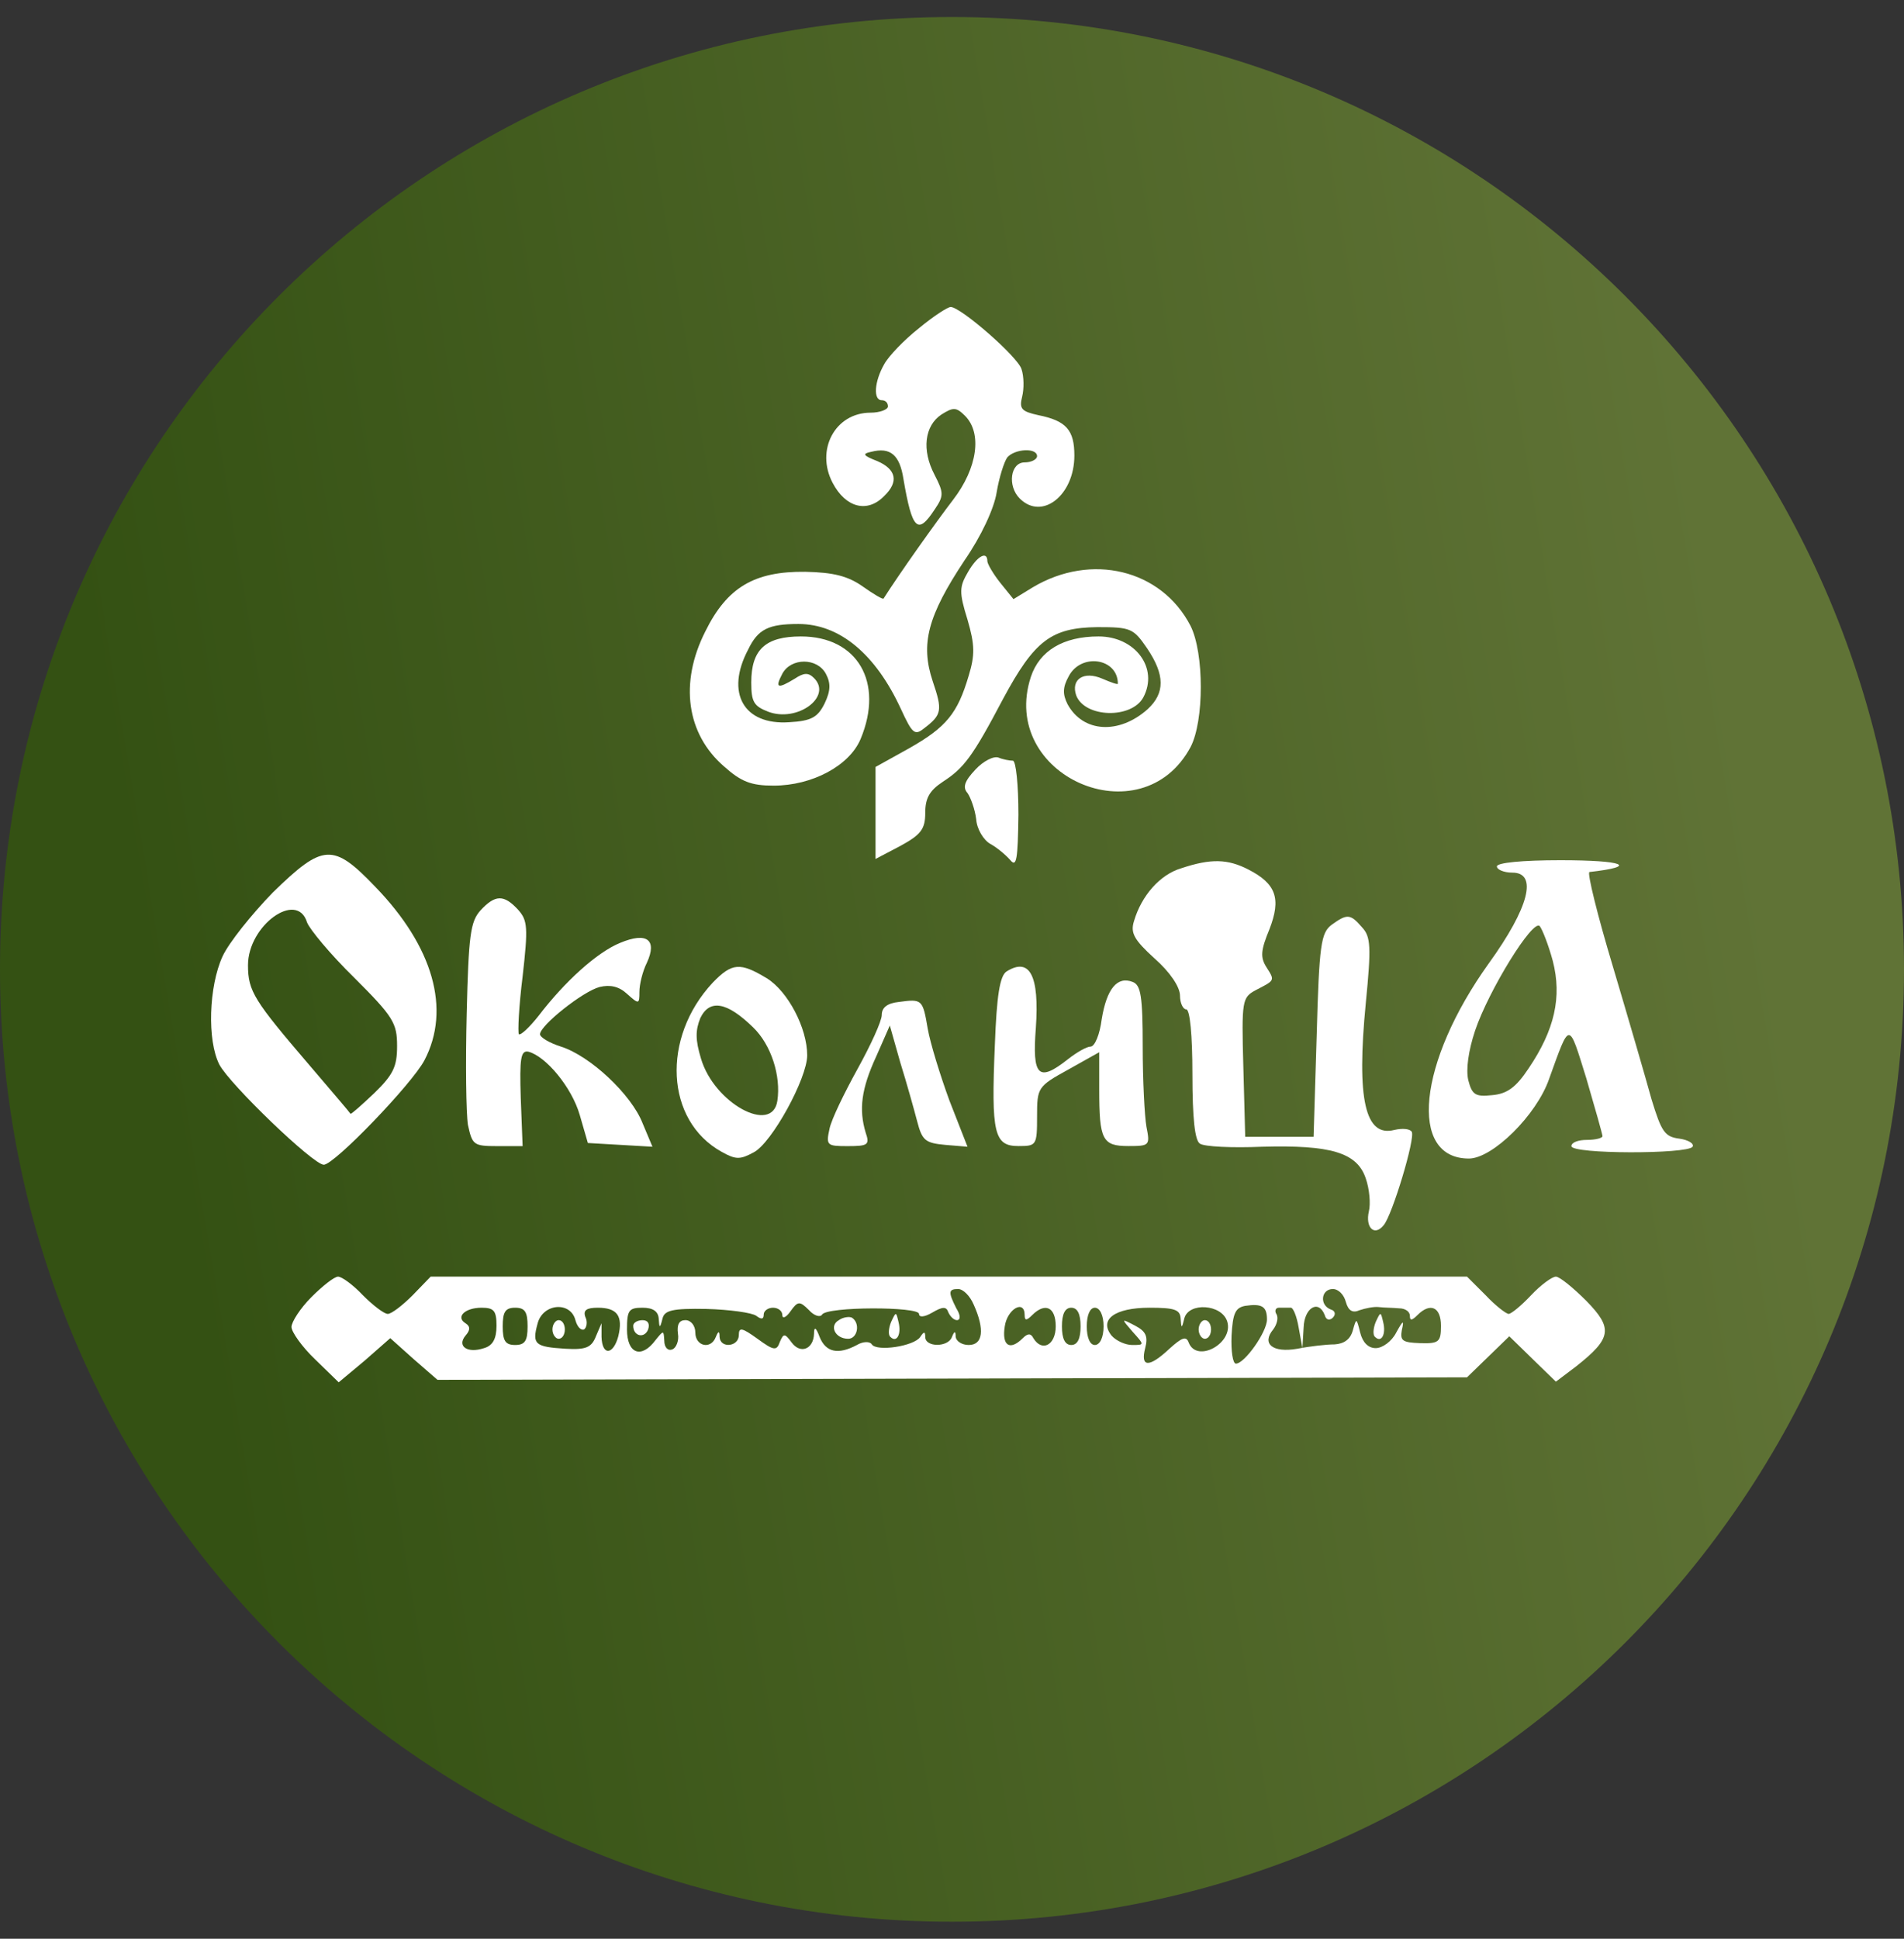
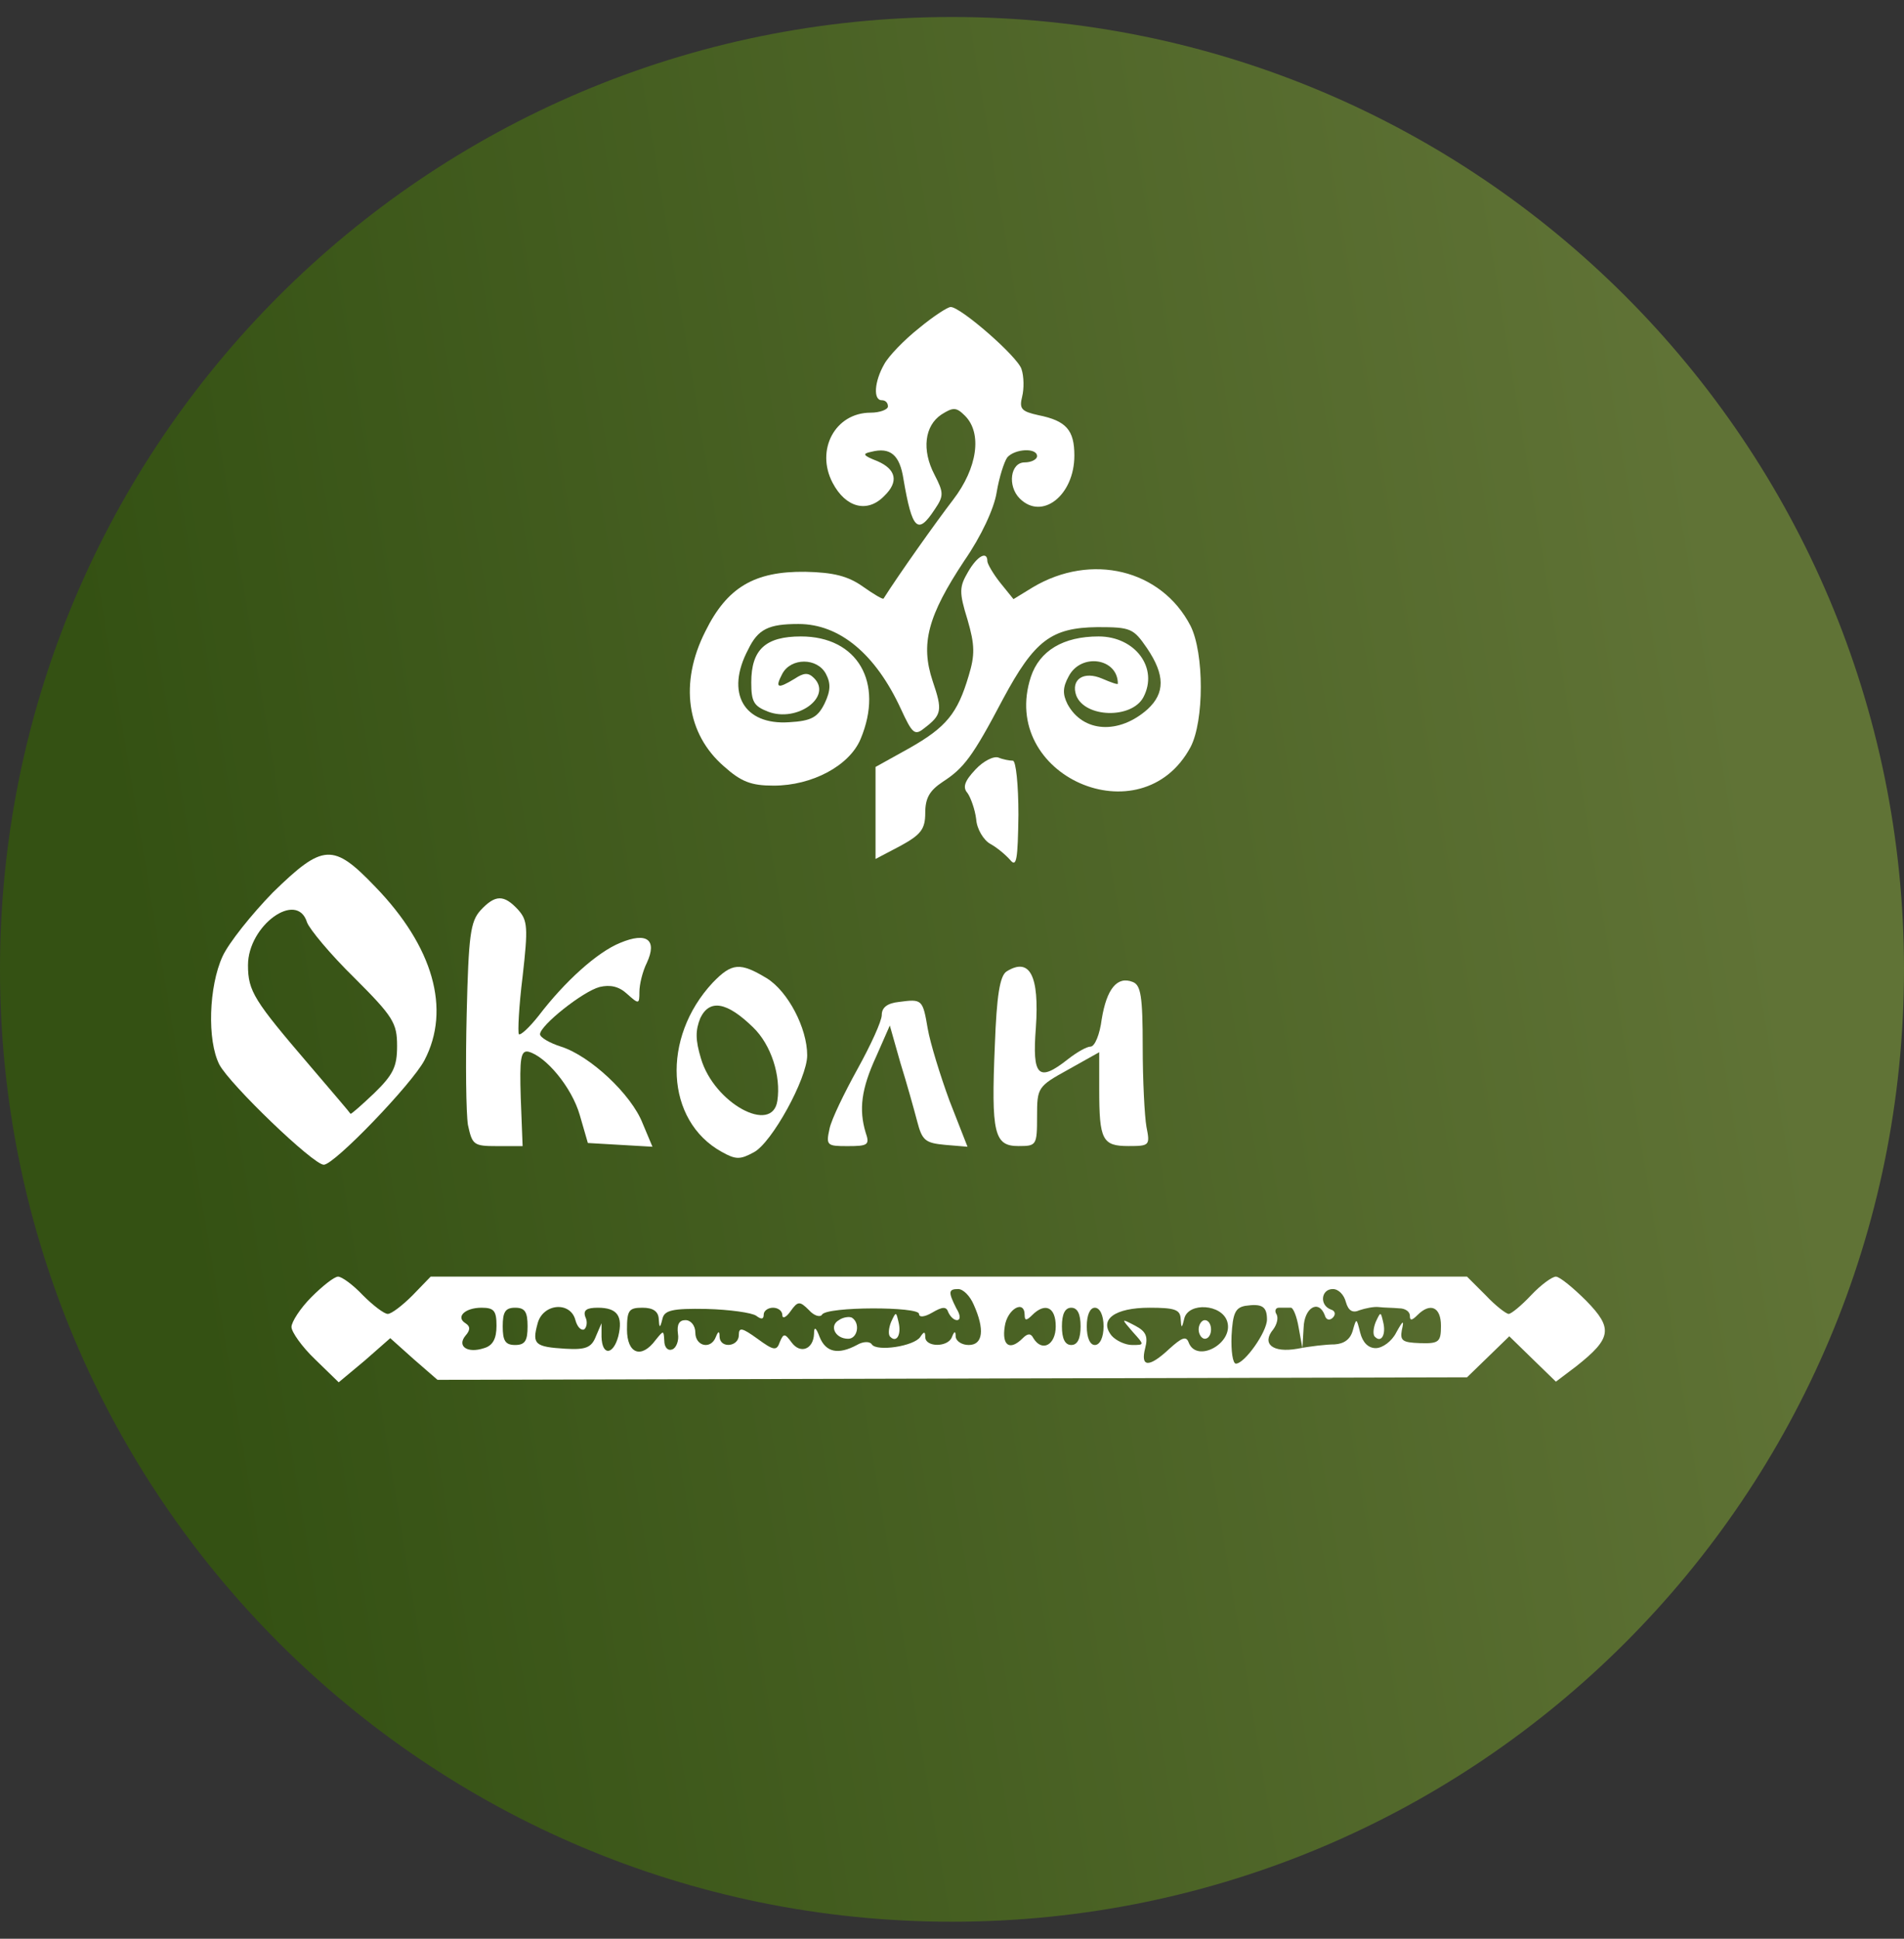
<svg xmlns="http://www.w3.org/2000/svg" width="56" height="57" viewBox="0 0 56 57" fill="none">
  <rect x="0" y="0" width="56" height="57" fill="#333333" stroke="none" />
  <g clip-path="url(#clip0_1027_1042)">
    <path d="M56 28.5C56 13.036 43.464 0.5 28 0.5C12.536 0.5 0 13.036 0 28.5C0 43.964 12.536 56.5 28 56.5C43.464 56.5 56 43.964 56 28.5Z" fill="url(#paint0_linear_1027_1042)" />
    <path d="M27.03 9.648C26.591 9.995 26.135 10.47 26.007 10.707C25.714 11.219 25.678 11.767 25.934 11.767C26.043 11.767 26.116 11.841 26.116 11.95C26.116 12.041 25.879 12.133 25.605 12.133C24.563 12.133 23.978 13.229 24.49 14.198C24.874 14.929 25.513 15.093 26.007 14.582C26.445 14.161 26.354 13.796 25.806 13.558C25.385 13.394 25.349 13.339 25.623 13.284C26.189 13.138 26.464 13.376 26.573 14.088C26.829 15.587 26.994 15.733 27.487 14.984C27.761 14.582 27.761 14.49 27.487 13.96C27.103 13.229 27.195 12.517 27.688 12.188C28.035 11.968 28.127 11.968 28.382 12.224C28.894 12.736 28.748 13.759 28.035 14.691C27.542 15.331 26.427 16.902 25.988 17.597C25.97 17.634 25.696 17.469 25.385 17.25C24.947 16.939 24.526 16.829 23.686 16.811C22.187 16.793 21.383 17.268 20.744 18.566C19.976 20.082 20.195 21.581 21.292 22.531C21.803 22.988 22.096 23.098 22.754 23.098C23.887 23.098 24.983 22.513 25.312 21.727C26.007 20.064 25.221 18.712 23.558 18.712C22.516 18.712 22.096 19.096 22.096 20.064C22.096 20.631 22.169 20.759 22.589 20.923C23.448 21.252 24.49 20.484 23.942 19.936C23.777 19.772 23.649 19.772 23.375 19.954C22.863 20.265 22.79 20.229 23.01 19.808C23.265 19.333 24.033 19.333 24.289 19.808C24.435 20.082 24.435 20.302 24.252 20.685C24.051 21.087 23.869 21.197 23.211 21.234C21.877 21.325 21.328 20.375 22.005 19.096C22.297 18.492 22.608 18.346 23.485 18.346C24.691 18.346 25.751 19.223 26.5 20.85C26.829 21.563 26.902 21.636 27.176 21.416C27.706 21.014 27.724 20.886 27.432 20.027C27.067 18.931 27.286 18.109 28.364 16.482C28.858 15.77 29.241 14.947 29.314 14.472C29.387 14.033 29.534 13.577 29.625 13.449C29.844 13.193 30.502 13.156 30.502 13.412C30.502 13.504 30.338 13.595 30.137 13.595C29.716 13.595 29.625 14.289 29.991 14.655C30.648 15.313 31.599 14.563 31.599 13.394C31.599 12.645 31.361 12.37 30.539 12.206C30.045 12.096 29.972 12.023 30.064 11.658C30.119 11.438 30.119 11.073 30.045 10.854C29.936 10.488 28.255 9.026 27.962 9.026C27.871 9.026 27.45 9.3 27.03 9.648Z" fill="white" />
    <path d="M28.474 16.811C28.218 17.25 28.2 17.396 28.456 18.218C28.675 18.967 28.675 19.26 28.492 19.863C28.163 20.978 27.834 21.38 26.738 22.001L25.751 22.549V23.902V25.254L26.482 24.87C27.085 24.541 27.213 24.377 27.213 23.902C27.213 23.463 27.341 23.244 27.725 22.988C28.346 22.586 28.602 22.257 29.497 20.557C30.429 18.821 30.923 18.456 32.275 18.438C33.262 18.438 33.335 18.474 33.737 19.059C34.267 19.845 34.267 20.375 33.755 20.85C32.915 21.599 31.855 21.544 31.398 20.703C31.252 20.411 31.252 20.21 31.434 19.881C31.8 19.187 32.878 19.351 32.878 20.1C32.878 20.137 32.677 20.064 32.421 19.954C31.873 19.717 31.489 19.973 31.654 20.448C31.91 21.106 33.28 21.142 33.627 20.503C34.084 19.644 33.39 18.712 32.312 18.712C31.27 18.712 30.576 19.132 30.32 19.899C29.369 22.805 33.572 24.651 35.016 21.965C35.418 21.197 35.418 19.205 35.016 18.401C34.157 16.738 32.092 16.244 30.375 17.268L29.808 17.615L29.424 17.14C29.205 16.866 29.04 16.573 29.04 16.5C29.04 16.19 28.748 16.336 28.474 16.811Z" fill="white" />
    <path d="M28.693 22.621C28.364 22.968 28.309 23.151 28.456 23.316C28.547 23.444 28.675 23.791 28.711 24.083C28.73 24.376 28.931 24.705 29.132 24.814C29.333 24.924 29.589 25.143 29.716 25.289C29.899 25.509 29.936 25.271 29.954 23.955C29.954 23.078 29.881 22.365 29.79 22.365C29.698 22.365 29.497 22.329 29.369 22.274C29.223 22.219 28.912 22.384 28.693 22.621Z" fill="white" />
    <path d="M8.024 26.24C7.403 26.879 6.727 27.72 6.544 28.122C6.142 28.999 6.087 30.589 6.453 31.302C6.764 31.887 9.212 34.244 9.523 34.244C9.834 34.244 12.118 31.868 12.483 31.174C13.269 29.675 12.739 27.83 11.04 26.075C9.797 24.778 9.505 24.796 8.024 26.24ZM9.03 27.117C9.103 27.318 9.724 28.067 10.418 28.744C11.57 29.895 11.679 30.078 11.679 30.754C11.679 31.357 11.57 31.594 11.003 32.143C10.638 32.49 10.327 32.764 10.309 32.746C10.291 32.709 9.742 32.069 9.103 31.32C7.476 29.42 7.294 29.145 7.294 28.378C7.294 27.208 8.737 26.167 9.03 27.117Z" fill="white" />
-     <path d="M34.742 25.528C34.121 25.711 33.572 26.332 33.353 27.081C33.243 27.428 33.353 27.629 33.956 28.178C34.413 28.58 34.706 29.018 34.706 29.274C34.706 29.494 34.797 29.676 34.888 29.676C34.998 29.676 35.071 30.425 35.071 31.577C35.071 32.892 35.144 33.532 35.29 33.623C35.418 33.715 36.241 33.752 37.118 33.715C39.128 33.66 39.914 33.879 40.17 34.647C40.279 34.958 40.316 35.396 40.261 35.615C40.151 36.091 40.425 36.365 40.7 36.017C40.955 35.707 41.632 33.459 41.522 33.276C41.467 33.185 41.248 33.167 41.01 33.221C40.151 33.441 39.895 32.326 40.17 29.494C40.334 27.831 40.316 27.538 40.06 27.264C39.713 26.862 39.621 26.862 39.164 27.191C38.854 27.428 38.799 27.757 38.726 30.444L38.635 33.422H37.629H36.624L36.569 31.376C36.515 29.402 36.533 29.329 36.935 29.11C37.502 28.817 37.502 28.836 37.246 28.433C37.063 28.141 37.081 27.94 37.337 27.319C37.684 26.423 37.538 25.985 36.716 25.564C36.113 25.254 35.619 25.235 34.742 25.528Z" fill="white" />
-     <path d="M44.026 25.473C44.026 25.565 44.227 25.656 44.482 25.656C45.232 25.656 44.976 26.68 43.788 28.324C41.705 31.23 41.412 34.062 43.203 34.062C43.898 34.062 45.195 32.783 45.561 31.723C46.182 30.006 46.127 30.006 46.657 31.705C46.913 32.582 47.132 33.35 47.132 33.405C47.132 33.459 46.931 33.514 46.675 33.514C46.419 33.514 46.218 33.587 46.218 33.697C46.218 33.935 49.636 33.935 49.782 33.715C49.837 33.624 49.654 33.514 49.398 33.478C48.96 33.423 48.868 33.277 48.576 32.326C48.411 31.723 47.9 29.969 47.443 28.434C46.986 26.917 46.675 25.656 46.748 25.638C48.21 25.473 47.772 25.291 45.89 25.291C44.775 25.291 44.026 25.364 44.026 25.473ZM45.67 28.251C45.944 29.311 45.725 30.28 44.958 31.413C44.592 31.961 44.336 32.162 43.879 32.199C43.386 32.253 43.295 32.18 43.185 31.76C43.112 31.449 43.185 30.901 43.386 30.298C43.788 29.11 45.086 27.009 45.286 27.228C45.36 27.319 45.542 27.776 45.67 28.251Z" fill="white" />
    <path d="M14.128 26.77C13.836 27.099 13.781 27.502 13.726 29.804C13.69 31.266 13.708 32.728 13.763 33.075C13.891 33.66 13.927 33.697 14.622 33.697H15.371L15.316 32.271C15.28 31.12 15.316 30.882 15.535 30.919C16.047 31.047 16.815 31.96 17.052 32.783L17.29 33.605L18.24 33.66L19.19 33.715L18.898 33.02C18.569 32.18 17.363 31.047 16.504 30.773C16.157 30.663 15.883 30.498 15.883 30.407C15.883 30.151 17.143 29.146 17.637 29.018C17.948 28.945 18.203 29 18.441 29.219C18.788 29.53 18.806 29.53 18.806 29.165C18.806 28.945 18.898 28.561 19.026 28.305C19.337 27.629 19.026 27.392 18.24 27.721C17.564 27.995 16.614 28.854 15.846 29.859C15.572 30.206 15.316 30.444 15.261 30.407C15.225 30.352 15.261 29.585 15.371 28.708C15.535 27.264 15.517 27.063 15.243 26.752C14.823 26.295 14.567 26.295 14.128 26.77Z" fill="white" />
    <path d="M20.963 28.89C19.446 30.516 19.574 32.947 21.219 33.861C21.639 34.098 21.767 34.098 22.169 33.879C22.699 33.605 23.741 31.704 23.741 31.028C23.741 30.224 23.174 29.146 22.553 28.762C21.767 28.287 21.529 28.305 20.963 28.89ZM22.151 30.206C22.681 30.717 22.973 31.631 22.864 32.362C22.717 33.367 21 32.435 20.616 31.119C20.451 30.571 20.451 30.297 20.598 29.931C20.872 29.365 21.383 29.456 22.151 30.206Z" fill="white" />
    <path d="M29.607 28.56C29.406 28.688 29.314 29.273 29.26 30.735C29.15 33.33 29.241 33.695 29.954 33.695C30.484 33.695 30.502 33.677 30.502 32.818C30.502 31.977 30.521 31.941 31.416 31.448L32.33 30.936V32.032C32.33 33.513 32.421 33.695 33.189 33.695C33.81 33.695 33.828 33.677 33.719 33.129C33.664 32.818 33.609 31.758 33.609 30.771C33.609 29.291 33.554 28.962 33.317 28.871C32.86 28.688 32.549 29.072 32.403 29.967C32.348 30.406 32.202 30.771 32.074 30.771C31.964 30.771 31.672 30.936 31.416 31.137C30.539 31.831 30.356 31.648 30.466 30.223C30.575 28.67 30.283 28.14 29.607 28.56Z" fill="white" />
    <path d="M26.445 29.457C26.098 29.493 25.934 29.621 25.934 29.841C25.934 30.023 25.605 30.736 25.221 31.43C24.837 32.125 24.453 32.911 24.398 33.185C24.289 33.678 24.325 33.697 24.928 33.697C25.532 33.697 25.586 33.66 25.459 33.294C25.258 32.618 25.331 32.015 25.769 31.065L26.171 30.151L26.482 31.248C26.665 31.833 26.884 32.618 26.975 32.966C27.122 33.532 27.213 33.605 27.798 33.66L28.456 33.715L27.926 32.362C27.651 31.613 27.359 30.663 27.286 30.243C27.14 29.384 27.122 29.366 26.445 29.457Z" fill="white" />
    <path d="M9.158 38.137C8.829 38.466 8.573 38.868 8.573 39.014C8.573 39.16 8.883 39.599 9.267 39.965L9.962 40.641L10.729 40.001L11.478 39.343L12.173 39.965L12.867 40.568L28.017 40.531L43.148 40.494L43.77 39.891L44.391 39.288L45.086 39.965L45.762 40.622L46.365 40.166C47.406 39.343 47.443 39.051 46.657 38.247C46.273 37.863 45.871 37.534 45.762 37.534C45.652 37.534 45.323 37.772 45.031 38.082C44.738 38.393 44.446 38.63 44.373 38.63C44.3 38.63 43.989 38.393 43.697 38.082L43.148 37.534H27.907H12.666L12.136 38.082C11.844 38.375 11.515 38.63 11.405 38.63C11.296 38.63 10.967 38.375 10.674 38.082C10.382 37.772 10.053 37.534 9.943 37.534C9.834 37.534 9.486 37.808 9.158 38.137ZM28.638 38.356C28.967 39.087 28.913 39.544 28.492 39.544C28.291 39.544 28.127 39.434 28.108 39.307C28.108 39.124 28.072 39.124 27.999 39.307C27.889 39.617 27.213 39.617 27.213 39.307C27.213 39.142 27.176 39.142 27.067 39.307C26.884 39.581 25.788 39.745 25.641 39.526C25.587 39.434 25.386 39.434 25.203 39.544C24.654 39.837 24.289 39.763 24.106 39.307C23.997 39.014 23.942 38.996 23.942 39.215C23.924 39.672 23.54 39.818 23.284 39.471C23.083 39.197 23.046 39.197 22.937 39.453C22.845 39.727 22.754 39.709 22.279 39.361C21.822 39.032 21.73 39.014 21.73 39.252C21.73 39.599 21.182 39.654 21.164 39.307C21.164 39.124 21.128 39.124 21.054 39.307C20.908 39.69 20.451 39.581 20.451 39.179C20.451 38.978 20.323 38.813 20.159 38.813C19.976 38.813 19.903 38.941 19.94 39.215C19.976 39.416 19.885 39.636 19.775 39.672C19.647 39.727 19.538 39.617 19.538 39.416C19.519 39.106 19.519 39.106 19.282 39.398C18.861 39.965 18.441 39.8 18.441 39.087C18.441 38.521 18.496 38.448 18.898 38.448C19.209 38.448 19.355 38.557 19.373 38.758C19.391 39.051 19.41 39.069 19.483 38.777C19.538 38.521 19.775 38.466 20.78 38.484C21.456 38.502 22.114 38.594 22.242 38.685C22.388 38.795 22.462 38.795 22.462 38.649C22.462 38.539 22.589 38.448 22.736 38.448C22.882 38.448 23.01 38.539 23.01 38.667C23.01 38.777 23.119 38.74 23.247 38.557C23.467 38.247 23.521 38.247 23.796 38.521C23.942 38.685 24.125 38.74 24.179 38.649C24.326 38.411 27.03 38.411 27.03 38.63C27.03 38.74 27.195 38.722 27.414 38.594C27.725 38.411 27.834 38.411 27.889 38.576C27.944 38.703 28.054 38.813 28.145 38.813C28.255 38.813 28.255 38.667 28.127 38.466C27.889 37.991 27.889 37.899 28.181 37.899C28.328 37.899 28.529 38.1 28.638 38.356ZM39.585 38.283C39.658 38.539 39.786 38.612 39.987 38.521C40.151 38.466 40.407 38.411 40.553 38.429C40.7 38.448 40.974 38.448 41.157 38.466C41.321 38.466 41.467 38.557 41.467 38.685C41.467 38.831 41.522 38.831 41.687 38.667C42.07 38.283 42.381 38.429 42.381 38.978C42.381 39.453 42.326 39.508 41.76 39.489C41.248 39.471 41.175 39.416 41.23 39.106C41.303 38.795 41.266 38.813 41.065 39.179C40.937 39.434 40.663 39.636 40.462 39.636C40.243 39.636 40.078 39.471 40.005 39.179C39.895 38.74 39.895 38.74 39.786 39.124C39.713 39.38 39.53 39.508 39.256 39.526C39.018 39.526 38.525 39.581 38.159 39.654C37.428 39.782 37.099 39.508 37.447 39.087C37.556 38.941 37.611 38.74 37.538 38.63C37.483 38.539 37.52 38.448 37.611 38.448C37.721 38.448 37.867 38.448 37.958 38.448C38.032 38.429 38.141 38.703 38.196 39.032L38.306 39.636L38.342 39.032C38.361 38.448 38.781 38.192 38.964 38.667C39 38.813 39.11 38.831 39.201 38.74C39.292 38.649 39.274 38.539 39.146 38.502C38.799 38.375 38.854 37.899 39.201 37.899C39.366 37.899 39.53 38.064 39.585 38.283ZM37.264 38.795C37.264 39.16 36.606 40.092 36.35 40.092C36.259 40.092 36.204 39.727 36.222 39.27C36.259 38.612 36.332 38.448 36.624 38.393C37.118 38.32 37.264 38.411 37.264 38.795ZM14.603 38.978C14.603 39.361 14.494 39.562 14.238 39.636C13.745 39.8 13.434 39.581 13.69 39.27C13.836 39.106 13.836 38.996 13.69 38.904C13.397 38.722 13.671 38.448 14.165 38.448C14.53 38.448 14.603 38.539 14.603 38.978ZM15.517 38.996C15.517 39.416 15.444 39.544 15.152 39.544C14.859 39.544 14.786 39.416 14.786 38.996C14.786 38.576 14.859 38.448 15.152 38.448C15.444 38.448 15.517 38.576 15.517 38.996ZM16.924 38.813C16.979 39.014 17.089 39.124 17.18 39.087C17.253 39.032 17.29 38.868 17.217 38.722C17.144 38.521 17.253 38.448 17.582 38.448C18.149 38.448 18.331 38.685 18.185 39.288C18.039 39.837 17.71 39.873 17.692 39.307V38.904L17.527 39.288C17.399 39.617 17.235 39.69 16.632 39.654C15.736 39.599 15.645 39.526 15.809 38.923C15.956 38.32 16.778 38.247 16.924 38.813ZM30.137 38.667C30.137 38.831 30.192 38.831 30.356 38.667C30.74 38.283 31.051 38.429 31.051 38.996C31.051 39.544 30.649 39.763 30.393 39.343C30.32 39.197 30.228 39.197 30.082 39.343C29.698 39.727 29.461 39.562 29.552 38.996C29.625 38.484 30.137 38.192 30.137 38.667ZM31.782 38.996C31.782 39.361 31.69 39.544 31.508 39.544C31.325 39.544 31.233 39.361 31.233 38.996C31.233 38.63 31.325 38.448 31.508 38.448C31.69 38.448 31.782 38.63 31.782 38.996ZM32.458 38.996C32.458 39.325 32.348 39.544 32.202 39.544C32.056 39.544 31.964 39.325 31.964 38.996C31.964 38.667 32.056 38.448 32.202 38.448C32.348 38.448 32.458 38.667 32.458 38.996ZM34.724 38.758C34.742 39.069 34.76 39.069 34.834 38.758C34.961 38.283 35.93 38.338 36.094 38.85C36.295 39.489 35.199 40.092 34.961 39.471C34.888 39.27 34.76 39.325 34.395 39.654C33.792 40.22 33.536 40.202 33.682 39.636C33.773 39.288 33.7 39.142 33.39 38.978C32.969 38.758 32.969 38.758 33.317 39.16C33.664 39.544 33.664 39.544 33.298 39.544C33.097 39.544 32.823 39.416 32.695 39.27C32.312 38.795 32.787 38.448 33.81 38.448C34.541 38.448 34.706 38.502 34.724 38.758Z" fill="white" />
    <path d="M24.673 38.813C24.38 38.978 24.563 39.361 24.947 39.361C25.221 39.361 25.312 38.904 25.056 38.74C24.983 38.703 24.801 38.722 24.673 38.813Z" fill="white" />
    <path d="M26.208 38.868C26.135 39.051 26.116 39.252 26.189 39.307C26.372 39.489 26.518 39.234 26.427 38.868C26.354 38.557 26.354 38.557 26.208 38.868Z" fill="white" />
-     <path d="M18.624 38.978C18.624 39.289 18.953 39.362 19.062 39.088C19.117 38.924 19.062 38.814 18.898 38.814C18.752 38.814 18.624 38.887 18.624 38.978Z" fill="white" />
    <path d="M40.462 38.868C40.389 39.051 40.371 39.252 40.444 39.307C40.627 39.489 40.773 39.234 40.681 38.868C40.608 38.557 40.608 38.557 40.462 38.868Z" fill="white" />
-     <path d="M16.248 39.087C16.248 39.233 16.339 39.361 16.431 39.361C16.54 39.361 16.613 39.233 16.613 39.087C16.613 38.941 16.54 38.813 16.431 38.813C16.339 38.813 16.248 38.941 16.248 39.087Z" fill="white" />
    <path d="M35.254 39.087C35.254 39.233 35.345 39.361 35.436 39.361C35.546 39.361 35.619 39.233 35.619 39.087C35.619 38.941 35.546 38.813 35.436 38.813C35.345 38.813 35.254 38.941 35.254 39.087Z" fill="white" />
  </g>
  <defs>
    <linearGradient id="paint0_linear_1027_1042" x1="5.409" y1="36.366" x2="52.366" y2="28.5" gradientUnits="userSpaceOnUse">
      <stop stop-color="#345113" />
      <stop offset="1" stop-color="#607336" />
    </linearGradient>
    <clipPath id="clip0_1027_1042">
      <rect width="56" height="56" fill="white" transform="translate(0 0.5)" />
    </clipPath>
  </defs>
</svg>